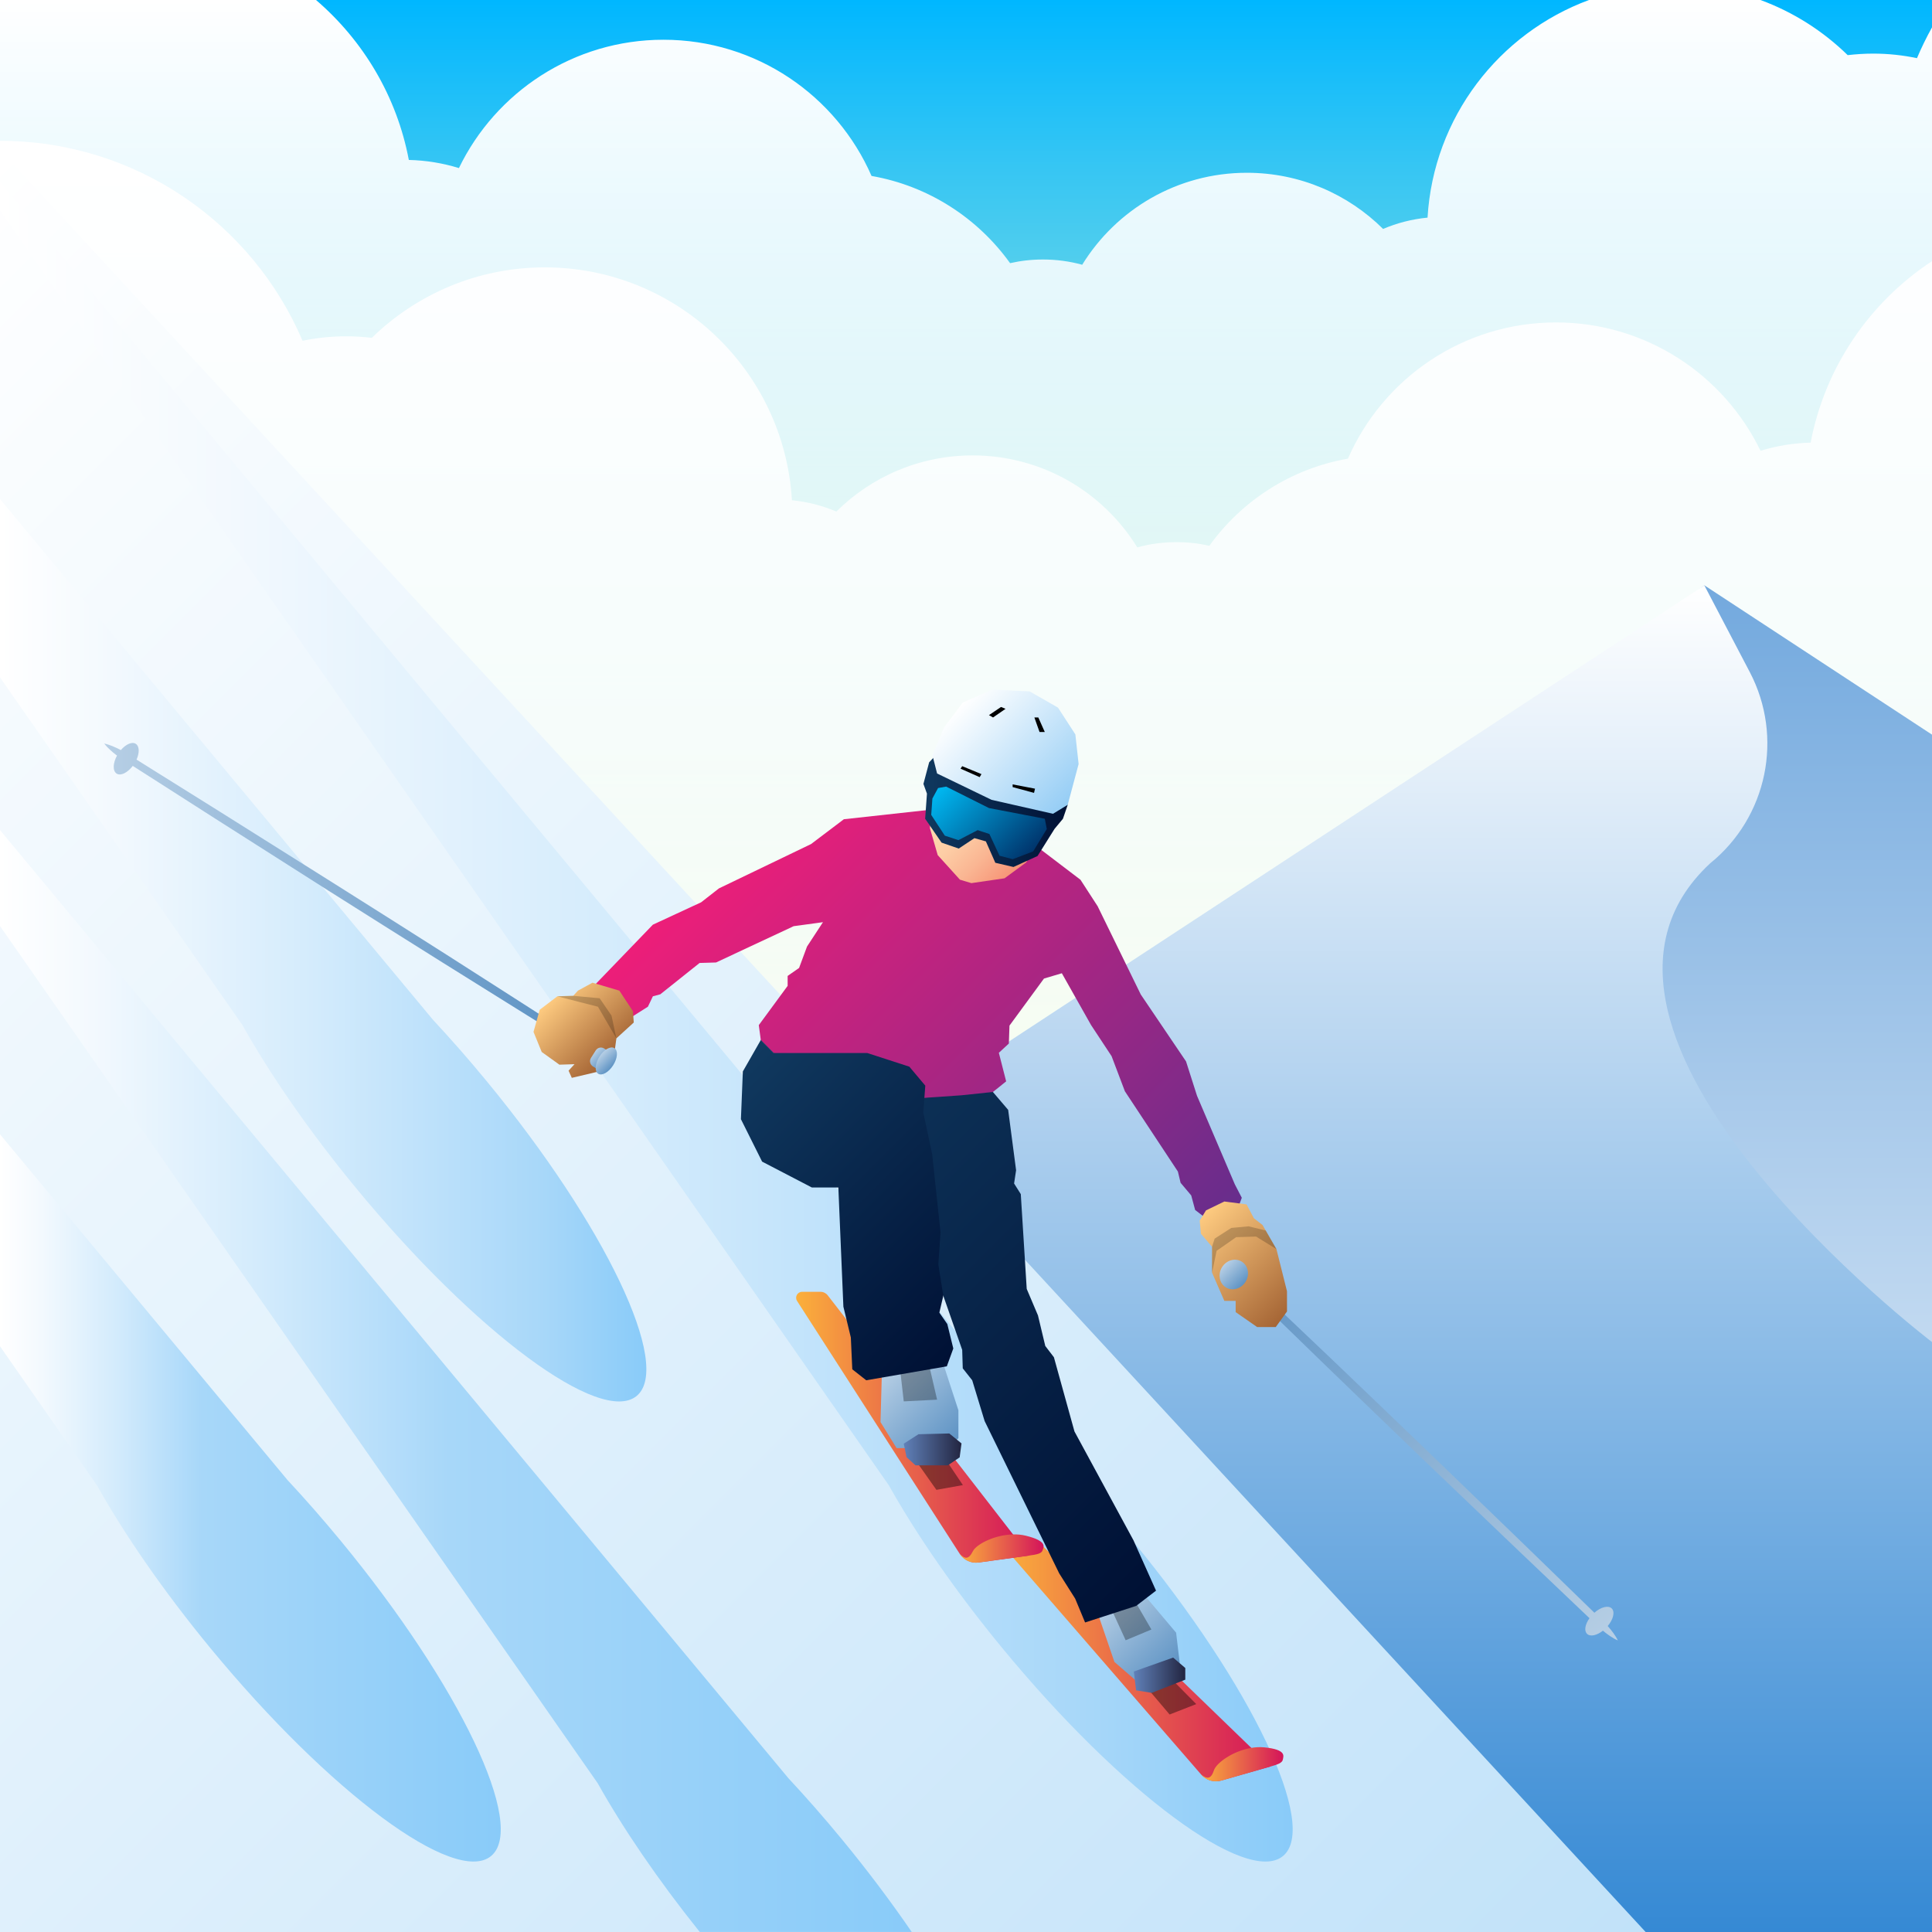
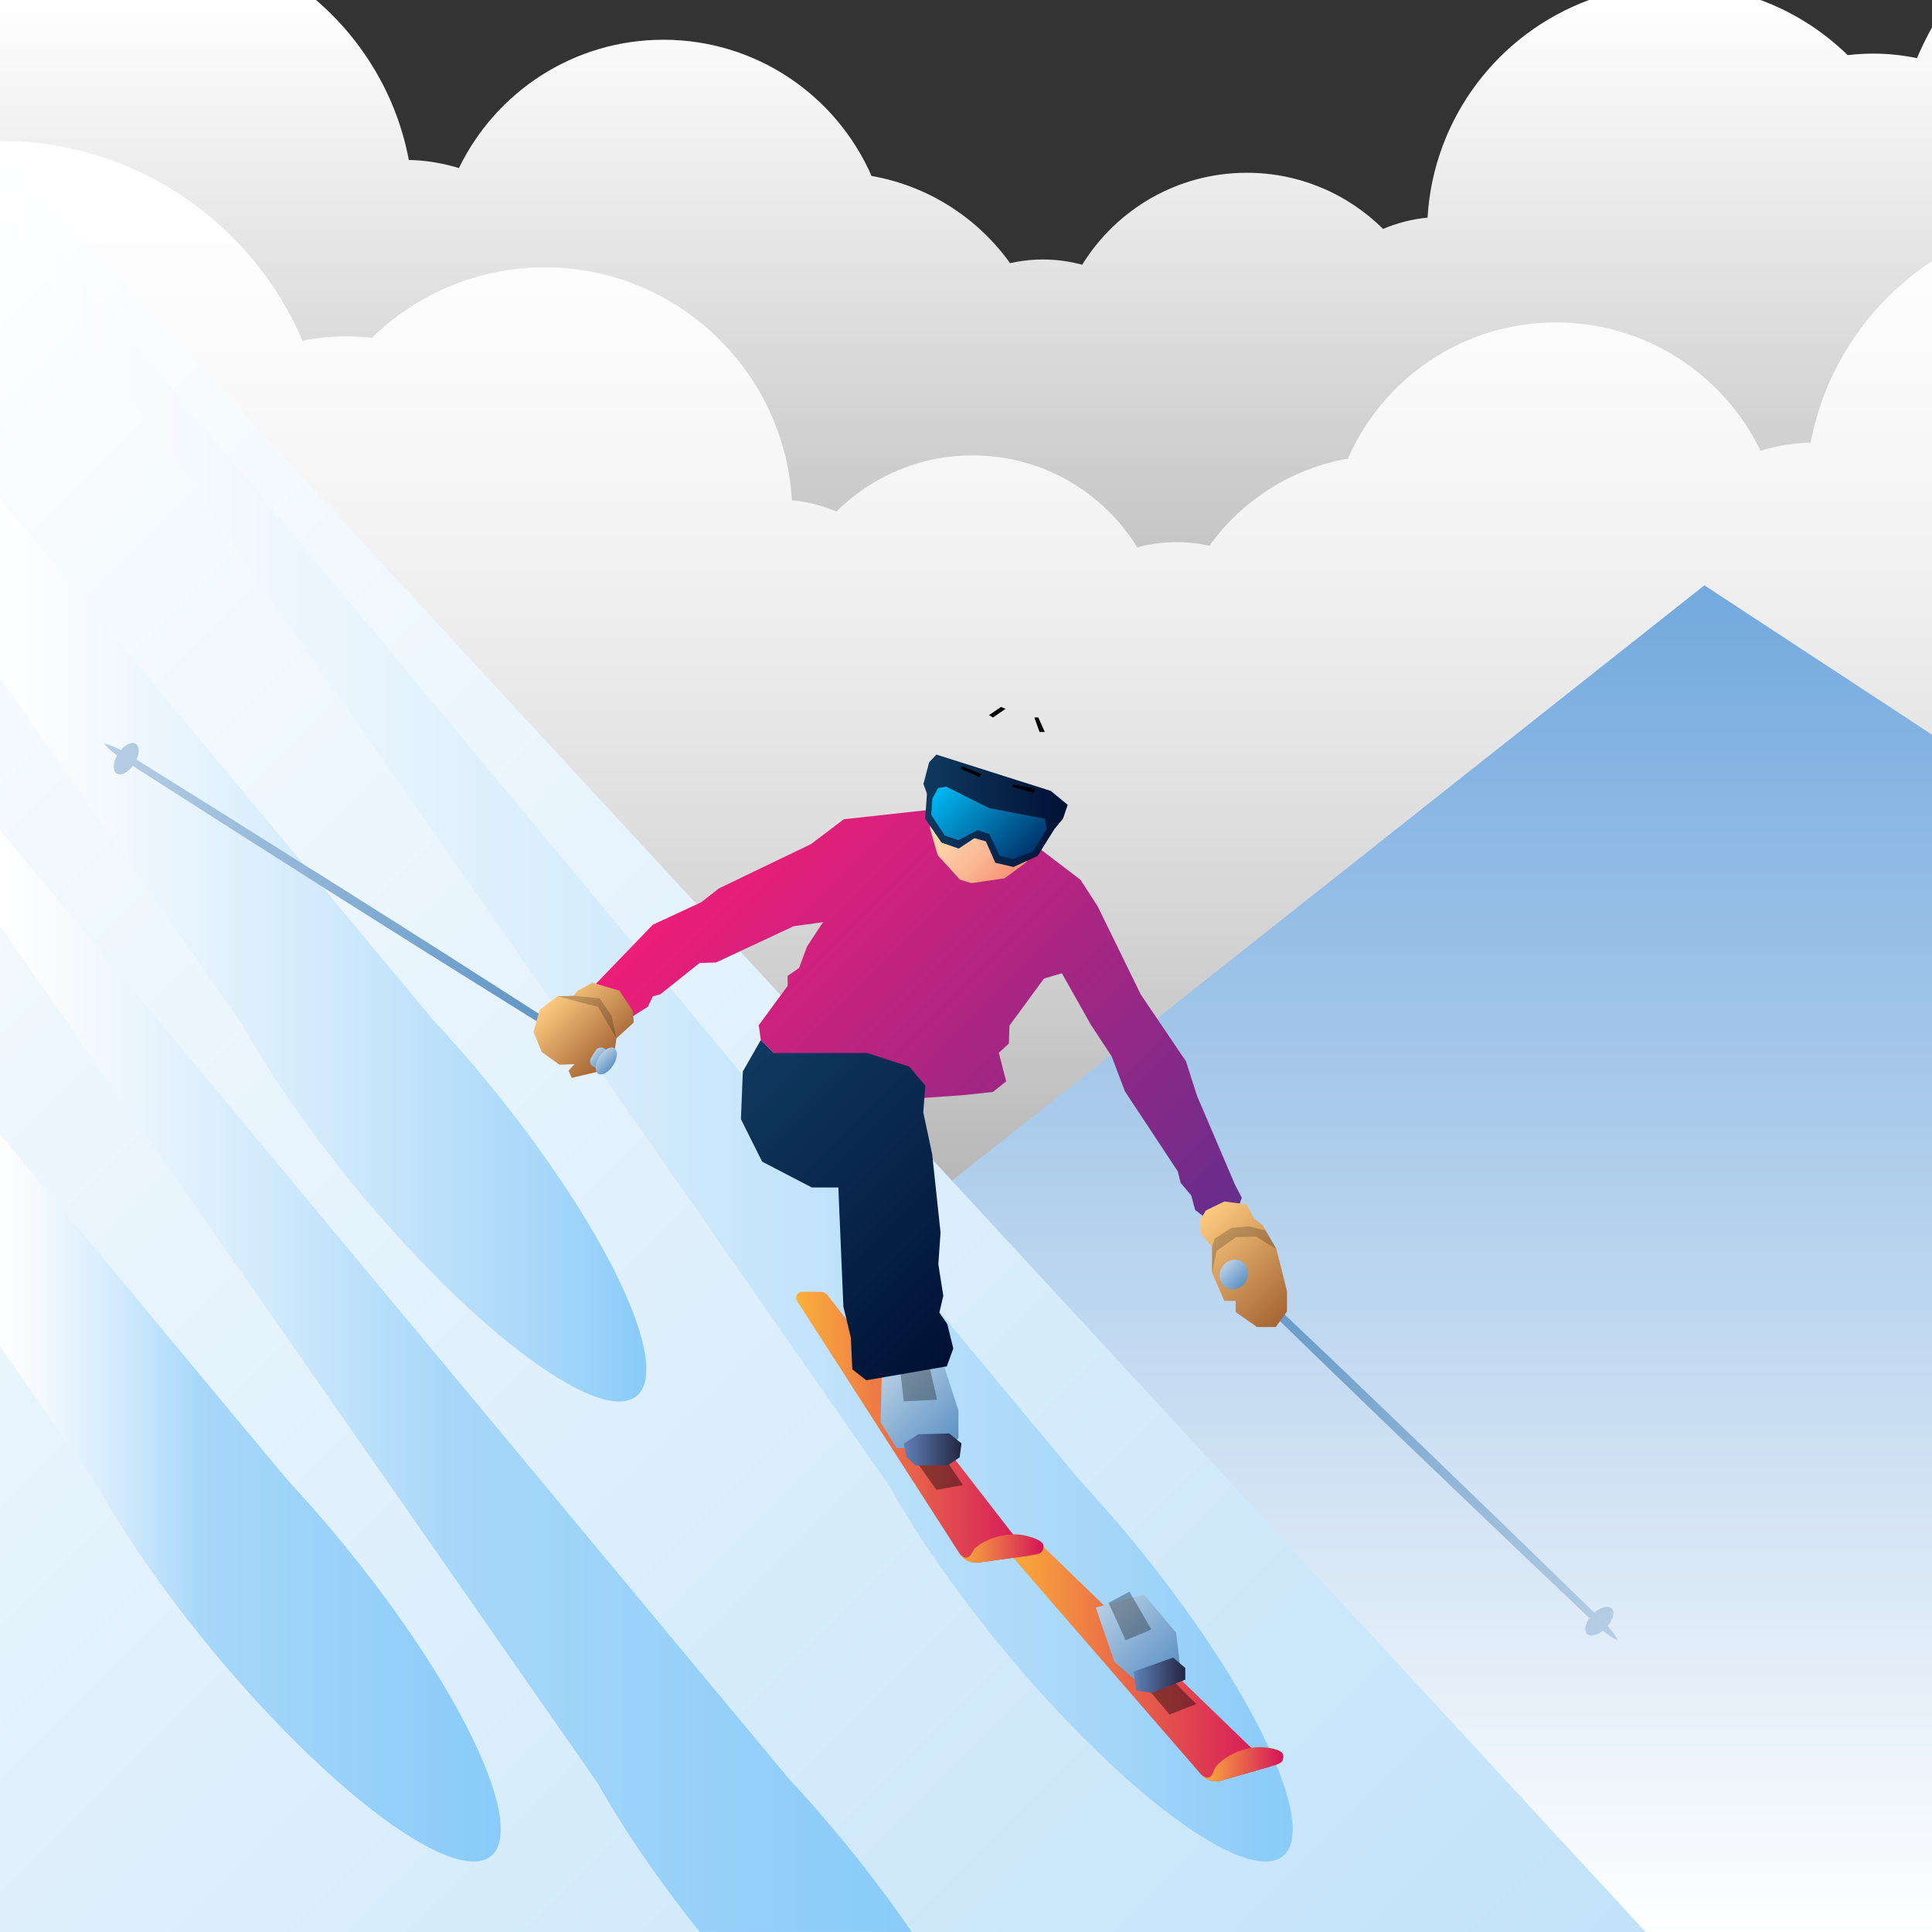
<svg xmlns="http://www.w3.org/2000/svg" version="1.1" x="0px" y="0px" width="2800px" height="2800px" viewBox="0 0 2800 2800" enable-background="new 0 0 2800 2800" xml:space="preserve">
  <rect x="0" y="0" width="2800" height="2800" fill="#333333" stroke="none" />
  <g id="BACKGROUND">
    <g>
      <linearGradient id="SVGID_1_" gradientUnits="userSpaceOnUse" x1="1400" y1="2800" x2="1400" y2="-3.771320e-07">
        <stop offset="0" style="stop-color:#FFFFC7" />
        <stop offset="0.185" style="stop-color:#FCFEC8" />
        <stop offset="0.318" style="stop-color:#F3FCCA" />
        <stop offset="0.435" style="stop-color:#E3F7CD" />
        <stop offset="0.542" style="stop-color:#CDF1D2" />
        <stop offset="0.643" style="stop-color:#B0E9D8" />
        <stop offset="0.739" style="stop-color:#8DDFE0" />
        <stop offset="0.832" style="stop-color:#62D3E9" />
        <stop offset="0.919" style="stop-color:#33C5F4" />
        <stop offset="1" style="stop-color:#00B7FF" />
      </linearGradient>
-       <rect y="0" fill="url(#SVGID_1_)" width="2800" height="2800" />
    </g>
    <g>
      <linearGradient id="SVGID_2_" gradientUnits="userSpaceOnUse" x1="1400" y1="2800" x2="1400" y2="-9.094947e-13">
        <stop offset="0" style="stop-color:#FFFFFF;stop-opacity:0" />
        <stop offset="1" style="stop-color:#FFFFFF" />
      </linearGradient>
      <path fill="url(#SVGID_2_)" d="M2714.9,77.7c-12.6,0-24.9,0.8-37.1,2.2c-35.7-34.9-78.6-62.3-126.4-79.9h-248.5    c-130.6,48.2-225.4,170.2-234,315.4c-22.6,2.2-44.3,7.8-64.4,16.4c-50.7-50.3-120.4-81.4-197.5-81.4    c-100.9,0-189.3,53.3-238.6,133.3c-18.1-5-37.2-7.6-56.9-7.6c-16.4,0-32.3,1.8-47.6,5.3C1417,316,1345.6,269.4,1263.1,255    c-50.8-116.2-166.7-197.4-301.6-197.4c-130.4,0-243.1,75.9-296.4,186c-23-7.1-47.4-11.2-72.6-11.8C575.1,139.7,526.4,58.7,458,0H0    v2800h2800V39.7c-8,14.4-15.3,29.3-21.8,44.6C2757.7,80,2736.6,77.7,2714.9,77.7z" />
      <linearGradient id="SVGID_3_" gradientUnits="userSpaceOnUse" x1="1400" y1="2800" x2="1400" y2="204.065" gradientTransform="matrix(-1 0 0 1 2800 0)">
        <stop offset="0" style="stop-color:#FFFFFF;stop-opacity:0" />
        <stop offset="1" style="stop-color:#FFFFFF" />
      </linearGradient>
      <path fill="url(#SVGID_3_)" d="M438.5,493.9c20.4-4.3,41.6-6.5,63.3-6.5c12.6,0,24.9,0.8,37.1,2.2    c64.7-63.1,153.1-102.1,250.6-102.1c191,0,347.2,149.3,358.2,337.5c22.6,2.2,44.3,7.8,64.4,16.4c50.7-50.3,120.4-81.4,197.5-81.4    c100.9,0,189.3,53.3,238.6,133.3c18.1-5,37.2-7.6,56.9-7.6c16.4,0,32.3,1.8,47.6,5.3c46.9-65.3,118.4-111.9,200.8-126.3    c50.8-116.2,166.7-197.4,301.6-197.4c130.4,0,243.1,75.9,296.4,186c23-7.1,47.4-11.2,72.6-11.8C2645,531.7,2710,437.7,2800,378.5    V2800H0L0,204.1C196.9,204.1,365.9,323.5,438.5,493.9z" />
    </g>
  </g>
  <g id="OBJECTS">
    <g>
      <linearGradient id="SVGID_4_" gradientUnits="userSpaceOnUse" x1="1400" y1="2802.932" x2="1400" y2="848.323">
        <stop offset="0" style="stop-color:#FFFFFF" />
        <stop offset="1" style="stop-color:#73A9DE" />
      </linearGradient>
      <polygon fill="url(#SVGID_4_)" points="2470.1,848.3 0,2802.9 2800,2802.9 2800,1064.7   " />
      <linearGradient id="SVGID_5_" gradientUnits="userSpaceOnUse" x1="1400" y1="2802.932" x2="1400" y2="848.323">
        <stop offset="0" style="stop-color:#3589D4" />
        <stop offset="0.6" style="stop-color:#ADCFEE" />
        <stop offset="1" style="stop-color:#FFFFFF" />
      </linearGradient>
-       <path fill="url(#SVGID_5_)" d="M2800,1945c0,0-587-447.6-321.5-693.8l0,0c82.8-67,106.8-183.1,57.3-277.4l-65.7-125.4L0,2468.4    v334.6h2800V1945z" />
    </g>
    <g>
      <linearGradient id="SVGID_6_" gradientUnits="userSpaceOnUse" x1="-645.75" y1="862.75" x2="1838.25" y2="3346.75">
        <stop offset="0" style="stop-color:#FFFFFF" />
        <stop offset="1" style="stop-color:#C1E2F9" />
      </linearGradient>
      <polygon fill="url(#SVGID_6_)" points="0,217 2385,2800 0,2800   " />
      <linearGradient id="SVGID_7_" gradientUnits="userSpaceOnUse" x1="0" y1="1480.735" x2="1873.528" y2="1480.735">
        <stop offset="0" style="stop-color:#FFFFFF" />
        <stop offset="0.174" style="stop-color:#F3F9FE" />
        <stop offset="0.489" style="stop-color:#D3EBFC" />
        <stop offset="0.844" style="stop-color:#A7D7F9" />
        <stop offset="1" style="stop-color:#89CBF9" />
      </linearGradient>
      <path fill="url(#SVGID_7_)" d="M0,305l1288.1,1847.5c40.1,71.6,96.6,153.6,164.8,236.4c172.4,209.2,354.4,344,406.5,301    c52.1-43-45.3-247.4-217.7-456.6c-25.7-31.2-51.7-60.8-77.4-88.4L0,263.6V305z" />
      <linearGradient id="SVGID_8_" gradientUnits="userSpaceOnUse" x1="0" y1="1377.19" x2="936.764" y2="1377.19">
        <stop offset="0" style="stop-color:#FFFFFF" />
        <stop offset="0.174" style="stop-color:#F3F9FE" />
        <stop offset="0.489" style="stop-color:#D3EBFC" />
        <stop offset="0.844" style="stop-color:#A7D7F9" />
        <stop offset="1" style="stop-color:#89CBF9" />
      </linearGradient>
      <path fill="url(#SVGID_8_)" d="M0,981.7l351.4,504c40.1,71.6,96.6,153.6,164.8,236.4c172.4,209.2,354.4,344,406.5,301    c52.1-43-45.3-247.4-217.7-456.6c-25.7-31.2-51.7-60.8-77.4-88.4L0,723.3V981.7z" />
      <linearGradient id="SVGID_9_" gradientUnits="userSpaceOnUse" x1="0" y1="2001.521" x2="1321.246" y2="2001.521">
        <stop offset="0" style="stop-color:#FFFFFF" />
        <stop offset="0.101" style="stop-color:#F3F9FE" />
        <stop offset="0.285" style="stop-color:#D3EBFC" />
        <stop offset="0.492" style="stop-color:#A7D7F9" />
        <stop offset="1" style="stop-color:#89CBF9" />
      </linearGradient>
      <path fill="url(#SVGID_9_)" d="M1219.9,2665.4c-25.7-31.2-51.7-60.8-77.4-88.4L0,1203v139.1l866.3,1242.4    c36.7,65.5,87.2,139.8,147.8,215.4h307.2C1291.5,2756.4,1257.5,2711,1219.9,2665.4z" />
      <linearGradient id="SVGID_10_" gradientUnits="userSpaceOnUse" x1="0" y1="2170.857" x2="725.799" y2="2170.857">
        <stop offset="0" style="stop-color:#FFFFFF" />
        <stop offset="8.287236e-02" style="stop-color:#F3F9FE" />
        <stop offset="0.233" style="stop-color:#D3EBFC" />
        <stop offset="0.403" style="stop-color:#A7D7F9" />
        <stop offset="1" style="stop-color:#89CBF9" />
      </linearGradient>
      <path fill="url(#SVGID_10_)" d="M0,1951.1l140.4,201.4c40.1,71.6,96.6,153.6,164.8,236.4c172.4,209.2,354.4,344,406.5,301    c52.1-43-45.3-247.4-217.7-456.6c-25.7-31.2-51.7-60.8-77.4-88.4L0,1643.9V1951.1z" />
    </g>
    <g>
      <linearGradient id="SVGID_11_" gradientUnits="userSpaceOnUse" x1="1451.654" y1="2408.643" x2="1841.285" y2="2408.643">
        <stop offset="0" style="stop-color:#FBB03B" />
        <stop offset="1" style="stop-color:#D4145A" />
      </linearGradient>
      <path fill="url(#SVGID_11_)" d="M1841.3,2560.1l-71.4,20.4c-10.5,3-21.8-0.4-29-8.6l-289.3-333.7l54.5-2.4L1841.3,2560.1z" />
      <linearGradient id="SVGID_12_" gradientUnits="userSpaceOnUse" x1="1597.303" y1="2320.604" x2="1699.122" y2="2422.423">
        <stop offset="0" style="stop-color:#B7CFE5" />
        <stop offset="1" style="stop-color:#5E93C4" />
      </linearGradient>
      <polygon fill="url(#SVGID_12_)" points="1658,2311.1 1704.5,2366.2 1709.9,2411.6 1646.5,2435.8 1615.1,2408.6 1588.1,2329.8       " />
      <linearGradient id="SVGID_13_" gradientUnits="userSpaceOnUse" x1="1153.755" y1="2068.394" x2="1491.852" y2="2068.394">
        <stop offset="0" style="stop-color:#FBB03B" />
        <stop offset="1" style="stop-color:#D4145A" />
      </linearGradient>
      <path fill="url(#SVGID_13_)" d="M1491.9,2254.4l-73.5,10.1c-10.8,1.5-21.5-3.5-27.5-12.6l-235.7-366.4c-3.7-5.8,0.4-13.3,7.3-13.3    h26.7c4.1,0,7.9,1.9,10.4,5.1L1491.9,2254.4z" />
      <linearGradient id="SVGID_14_" gradientUnits="userSpaceOnUse" x1="1282.267" y1="1985.081" x2="1385.227" y2="2088.041">
        <stop offset="0" style="stop-color:#B7CFE5" />
        <stop offset="1" style="stop-color:#5E93C4" />
      </linearGradient>
      <polygon fill="url(#SVGID_14_)" points="1278.1,1989.2 1276.1,2061 1299.4,2098.7 1372.7,2098.7 1389,2084.3 1389,2043.9     1365.5,1971.8   " />
      <polygon opacity="0.3" points="1303,1971.8 1309.8,2031 1358.1,2028.5 1343.7,1966.2   " />
      <polygon opacity="0.3" points="1606.6,2323.1 1631.4,2377.2 1668.7,2361.6 1636.8,2306.6   " />
      <linearGradient id="SVGID_15_" gradientUnits="userSpaceOnUse" x1="1740.935" y1="2556.792" x2="1859.886" y2="2556.792">
        <stop offset="0" style="stop-color:#FBB03B" />
        <stop offset="1" style="stop-color:#D4145A" />
      </linearGradient>
      <path fill="url(#SVGID_15_)" d="M1832.2,2532.4c-6.2-0.6-12.6-0.3-18.8,0.8c-26.5,4.4-50.5,21.7-54,32.3    c-4.3,13-9.8,13.2-18.5,6.5c7.2,8.3,18.5,11.6,29,8.6l71.4-20.4c10.1-2.9,17.1-5.2,17.9-10.1S1865.1,2535.6,1832.2,2532.4z" />
      <linearGradient id="SVGID_16_" gradientUnits="userSpaceOnUse" x1="1075.566" y1="1530.771" x2="1762.768" y2="2217.973">
        <stop offset="1.075269e-02" style="stop-color:#10395F" />
        <stop offset="0.989" style="stop-color:#001135" />
      </linearGradient>
-       <polygon fill="url(#SVGID_16_)" points="1642.7,2232.3 1557.2,2074.6 1527.4,1967 1514.9,1950.7 1504.3,1906.4 1488,1868     1479.4,1730.6 1469.7,1715.2 1472.6,1696 1461.1,1608.5 1439,1582.6 1403.9,1535.5 1132.2,1474.2 1102.6,1507.3 1121.3,1526.1     1367.1,1877.9 1394.5,1956.4 1395.3,1983.1 1409,2000.4 1427,2059.5 1535.1,2280.3 1558.2,2316.8 1572.6,2351.4 1646.6,2327.4     1675.4,2305.3   " />
      <linearGradient id="SVGID_17_" gradientUnits="userSpaceOnUse" x1="1068.538" y1="1217.746" x2="1699.995" y2="1849.203">
        <stop offset="0" style="stop-color:#ED1E79" />
        <stop offset="1" style="stop-color:#662D8C" />
      </linearGradient>
      <polygon fill="url(#SVGID_17_)" points="1789.6,1716.4 1734.8,1588.1 1718.9,1538.3 1653.3,1441.3 1590.8,1313.4 1565.9,1275     1432.7,1173.6 1347.7,1173.6 1223,1187.3 1175.4,1223.3 1042,1287.5 1016.1,1307.7 946.2,1340.1 850.3,1439.6 903.6,1481.4     939,1459 946.2,1443.9 957,1441 1013.9,1395.6 1037.7,1394.9 1150.2,1342.3 1192.7,1336.5 1169.6,1371.8 1158.1,1402.8     1141.5,1414.4 1141.5,1428.8 1099.7,1485.7 1102.6,1507.3 1121.3,1526.1 1202.8,1546.3 1269.1,1579.4 1320.3,1592.4     1393.1,1587.4 1439,1582.6 1458.2,1567.2 1447.6,1525.8 1462.1,1512.4 1463,1486.4 1513,1418.2 1538.9,1410.5 1581.2,1485.5     1611,1530.7 1630.3,1581.6 1707.1,1697.9 1711,1714.2 1726.4,1732.5 1732.1,1753.6 1754.2,1770.5 1791.7,1757.5 1799.7,1735.9       " />
      <linearGradient id="SVGID_18_" gradientUnits="userSpaceOnUse" x1="1060.639" y1="1549.303" x2="1431.872" y2="1920.536">
        <stop offset="1.075269e-02" style="stop-color:#10395F" />
        <stop offset="0.989" style="stop-color:#001135" />
      </linearGradient>
      <polygon fill="url(#SVGID_18_)" points="1363.1,1786.3 1351,1672.9 1338.1,1612.3 1341,1573.4 1317.9,1545.9 1256.9,1526.1     1121.3,1526.1 1102.6,1507.3 1076.6,1552.8 1073.8,1622 1104.5,1683.5 1176.6,1721 1215,1721 1222.3,1893.7 1233.1,1938.4     1235.2,1984.5 1255.4,2000.4 1372.2,1980.2 1381.6,1954.3 1372.9,1918.9 1361.4,1902.4 1367.1,1877.9 1359.9,1832.3   " />
      <linearGradient id="SVGID_19_" gradientUnits="userSpaceOnUse" x1="1356.699" y1="1141.164" x2="1476.299" y2="1260.764">
        <stop offset="0" style="stop-color:#FFDFB4" />
        <stop offset="0.213" style="stop-color:#FEDAB0" />
        <stop offset="0.452" style="stop-color:#FDCDA5" />
        <stop offset="0.703" style="stop-color:#FAB693" />
        <stop offset="0.962" style="stop-color:#F79779" />
        <stop offset="1" style="stop-color:#F69275" />
      </linearGradient>
      <polygon fill="url(#SVGID_19_)" points="1351.3,1146.6 1347.7,1200.2 1359,1239.3 1391.2,1274.9 1407.8,1279.9 1455.9,1272.9     1487.3,1249.8 1516.3,1201.5   " />
      <linearGradient id="SVGID_20_" gradientUnits="userSpaceOnUse" x1="1338.313" y1="1175.036" x2="1547.356" y2="1175.036">
        <stop offset="1.075269e-02" style="stop-color:#10395F" />
        <stop offset="0.989" style="stop-color:#001135" />
      </linearGradient>
      <polygon fill="url(#SVGID_20_)" points="1357.1,1093.6 1346.6,1104.8 1338.3,1136.1 1343.4,1150.2 1340.8,1186.6 1364.6,1221.2     1389.5,1229.8 1412.2,1214.7 1428.8,1219.4 1442.5,1250.4 1468.8,1256.5 1503.7,1240.6 1528.3,1201.3 1540.5,1186.6     1547.4,1166.4 1522.8,1146.2   " />
      <linearGradient id="SVGID_21_" gradientUnits="userSpaceOnUse" x1="1393.006" y1="1020.506" x2="1543.121" y2="1170.621">
        <stop offset="0" style="stop-color:#FFFFFF" />
        <stop offset="1" style="stop-color:#95CDF5" />
      </linearGradient>
-       <polygon fill="url(#SVGID_21_)" points="1351.3,1094.3 1358.1,1121 1437.1,1159.2 1526.1,1179.4 1547.4,1166.4 1563.2,1107.3     1558.5,1064.4 1533.3,1025.5 1492.2,1002 1437.8,999.5 1395.3,1018.3 1368.2,1054.3   " />
      <linearGradient id="SVGID_22_" gradientUnits="userSpaceOnUse" x1="1372.252" y1="1129.323" x2="1487.106" y2="1244.177">
        <stop offset="0" style="stop-color:#00B9F2" />
        <stop offset="1" style="stop-color:#00346C" />
      </linearGradient>
      <polygon fill="url(#SVGID_22_)" points="1359.5,1142.1 1351.3,1157.3 1349.6,1181 1369.3,1211.1 1389,1217.6 1416.9,1203.1     1433.9,1208.7 1448.6,1240.2 1467.8,1245.2 1497.4,1233.9 1517.1,1201.5 1514.2,1186.6 1433.3,1171.1 1371.2,1140   " />
      <g>
        <polygon points="1392.1,1114 1419.8,1126.3 1422.4,1121.9 1394.5,1110.4    " />
        <polygon points="1467.6,1140.7 1498.6,1149.1 1500,1143 1467.6,1136.8    " />
        <polygon points="1433.3,1036.4 1439.2,1039.8 1457.3,1027.3 1450.8,1024.6    " />
        <polygon points="1504.8,1039.8 1499.1,1039.8 1506.6,1060.9 1514.2,1060.9    " />
      </g>
      <linearGradient id="SVGID_23_" gradientUnits="userSpaceOnUse" x1="151.088" y1="1287.118" x2="811.19" y2="1287.118">
        <stop offset="0" style="stop-color:#B7CFE5" />
        <stop offset="1" style="stop-color:#5E93C4" />
      </linearGradient>
      <path fill="url(#SVGID_23_)" d="M770.4,1462.5l-40.9-26.2l-81.9-52.4l-82.1-52.1l-82.2-51.9l-164.6-103.5l-82.4-51.5l-38.4-24    c4.4-10,4.2-19.5-1.1-22.9c-5.4-3.5-14.4,0.6-21.7,9.1c-0.3-0.2-0.6-0.3-0.9-0.5c-3.6-1.9-7.3-3.6-11.1-5.2    c-3.8-1.5-7.8-2.9-12-3.8c2.6,3.5,5.5,6.4,8.5,9.2c3,2.8,6.2,5.4,9.4,7.8c0.2,0.1,0.4,0.3,0.6,0.4c-6.1,11.1-6.5,22.4-0.5,26.2    c5.8,3.7,15.8-1.3,23.3-11.2l37.9,24.2l81.9,52.4L476.3,1291l82.2,51.9l82.3,51.7l82.5,51.5l41.2,25.7l41.3,25.6l5.4-8.5    L770.4,1462.5z" />
      <linearGradient id="SVGID_24_" gradientUnits="userSpaceOnUse" x1="1795.437" y1="1827.025" x2="2345.299" y2="2376.887">
        <stop offset="0" style="stop-color:#5E93C4" />
        <stop offset="1" style="stop-color:#B7CFE5" />
      </linearGradient>
      <path fill="url(#SVGID_24_)" d="M2338.2,2366.7c-2.4-3.3-5-6.5-7.7-9.6c-0.1-0.2-0.3-0.3-0.5-0.5c8.2-9.7,10.8-20.7,5.8-25.6    c-5-4.8-15.8-2-25.1,6.3l-32.2-31.3l-69.7-67.7l-139.8-135.1l-70.1-67.4l-70.2-67.2l-70.5-67l-35.2-33.5l-35.4-33.3l-7,7.3    l34.7,34l34.9,33.9l69.7,67.7l69.9,67.5l70.1,67.4l140.5,134.4l70.4,67l32.8,31.2c-6.4,8.9-8.1,18.3-3.5,22.7    c4.6,4.5,14.2,2.3,23-4.6c0.3,0.2,0.5,0.5,0.8,0.7c3.1,2.6,6.4,5,9.8,7.3c3.4,2.3,7,4.4,11,6.1    C2342.9,2373.6,2340.6,2370.1,2338.2,2366.7z" />
      <linearGradient id="SVGID_25_" gradientUnits="userSpaceOnUse" x1="1390.845" y1="2244.207" x2="1512.463" y2="2244.207">
        <stop offset="0" style="stop-color:#FBB03B" />
        <stop offset="1" style="stop-color:#D4145A" />
      </linearGradient>
      <path fill="url(#SVGID_25_)" d="M1486.8,2225.7c-6.1-1.5-12.4-2.1-18.7-1.9c-26.8,0.6-53.1,14.3-58.1,24.3    c-6.1,12.3-11.6,11.6-19.2,3.8c5.9,9.2,16.6,14.1,27.5,12.6l73.5-10.1c10.4-1.4,17.7-2.8,19.1-7.4    C1512.4,2242.2,1518.9,2233.6,1486.8,2225.7z" />
      <polygon opacity="0.4" points="1327,2116.5 1357.1,2159.2 1395.5,2152.3 1368.3,2111.9   " />
      <linearGradient id="SVGID_26_" gradientUnits="userSpaceOnUse" x1="1309.84" y1="2100.596" x2="1393.457" y2="2100.596">
        <stop offset="0" style="stop-color:#6081B9" />
        <stop offset="0.989" style="stop-color:#232642" />
      </linearGradient>
      <polygon fill="url(#SVGID_26_)" points="1313.8,2111.8 1309.8,2092.3 1331.1,2078.6 1375.8,2077.5 1393.5,2091.9 1390.8,2112.1     1373.6,2123.7 1326.8,2123.7   " />
      <polygon opacity="0.4" points="1661.2,2444.8 1695.1,2484.8 1733.7,2469.7 1700.2,2435.8   " />
      <linearGradient id="SVGID_27_" gradientUnits="userSpaceOnUse" x1="1643.228" y1="2427.858" x2="1717.835" y2="2427.858">
        <stop offset="0" style="stop-color:#6081B9" />
        <stop offset="0.989" style="stop-color:#232642" />
      </linearGradient>
      <polygon fill="url(#SVGID_27_)" points="1643.2,2422.5 1700.2,2402.3 1717.8,2417.4 1717.8,2434.3 1669.2,2453.4 1646.5,2449.8       " />
      <linearGradient id="SVGID_28_" gradientUnits="userSpaceOnUse" x1="803.359" y1="1442.198" x2="889.86" y2="1528.699">
        <stop offset="0" style="stop-color:#FECB80" />
        <stop offset="1" style="stop-color:#A56535" />
      </linearGradient>
      <polygon fill="url(#SVGID_28_)" points="837.6,1435.7 858.7,1424.2 897.6,1435.7 917.3,1465.5 918.5,1481.9 893.3,1504.9     890.3,1527.2 865.1,1553.5 828.7,1562.1 824,1551.7 832.6,1542.3 810.7,1543 785.1,1524.6 773.2,1495.5 782.2,1463.4     807.8,1443.9 830.8,1443.2   " />
      <linearGradient id="SVGID_29_" gradientUnits="userSpaceOnUse" x1="860.481" y1="1524.917" x2="877.628" y2="1542.063">
        <stop offset="0" style="stop-color:#B7CFE5" />
        <stop offset="1" style="stop-color:#5E93C4" />
      </linearGradient>
      <path fill="url(#SVGID_29_)" d="M863.4,1522.3l-6.9,10.9c-2.7,4.2-1.4,9.8,2.9,12.4l3.1,1.9c4.2,2.6,9.6,1.3,12.2-2.8l6.8-10.8    c2.6-4.1,1.4-9.6-2.7-12.3l-3.1-2C871.6,1516.9,866.1,1518.1,863.4,1522.3z" />
      <linearGradient id="SVGID_30_" gradientUnits="userSpaceOnUse" x1="869.87" y1="1528.797" x2="887.443" y2="1546.371">
        <stop offset="0" style="stop-color:#B7CFE5" />
        <stop offset="1" style="stop-color:#5E93C4" />
      </linearGradient>
      <path fill="url(#SVGID_30_)" d="M890.5,1519.1c5.5,3.5,4.6,14.6-1.9,24.8c-6.5,10.2-16.3,15.7-21.7,12.2    c-5.5-3.5-4.6-14.6,1.9-24.8C875.3,1521,885,1515.6,890.5,1519.1z" />
      <linearGradient id="SVGID_31_" gradientUnits="userSpaceOnUse" x1="1738.559" y1="1763.423" x2="1873.657" y2="1898.52">
        <stop offset="0" style="stop-color:#FECB80" />
        <stop offset="1" style="stop-color:#A56535" />
      </linearGradient>
      <polygon fill="url(#SVGID_31_)" points="1774.4,1741.3 1747.8,1754.2 1738.7,1769 1740.5,1788.1 1756.6,1806.9 1756.6,1844.5     1774.4,1885.3 1790.8,1885.3 1790.8,1901.6 1822,1923.3 1848.9,1923.3 1865.2,1900.7 1865.2,1871.4 1849.9,1810.3 1829.7,1775.3     1817.2,1765.6 1806.6,1745.5   " />
      <linearGradient id="SVGID_32_" gradientUnits="userSpaceOnUse" x1="1773.756" y1="1832.805" x2="1802.3" y2="1861.349">
        <stop offset="0" style="stop-color:#B7CFE5" />
        <stop offset="1" style="stop-color:#5E93C4" />
      </linearGradient>
-       <path fill="url(#SVGID_32_)" d="M1799.9,1828.6c9.3,6,11.6,19.1,5.1,29.3s-19.4,13.7-28.7,7.7c-9.3-6-11.6-19.1-5.1-29.3    S1790.5,1822.6,1799.9,1828.6z" />
+       <path fill="url(#SVGID_32_)" d="M1799.9,1828.6c9.3,6,11.6,19.1,5.1,29.3s-19.4,13.7-28.7,7.7c-9.3-6-11.6-19.1-5.1-29.3    S1790.5,1822.6,1799.9,1828.6" />
      <polygon opacity="0.2" points="807.8,1443.9 841.4,1452.6 866.6,1459 893.3,1504.9 886.3,1472 869.1,1446.8 830.8,1443.2   " />
      <polygon opacity="0.2" points="1756.6,1844.5 1763.2,1812.8 1791.5,1793 1820.4,1792.1 1849.9,1810.3 1834.4,1783.4     1809.6,1777.3 1784.5,1779.6 1760.4,1795.1 1756.6,1806.9   " />
    </g>
  </g>
</svg>